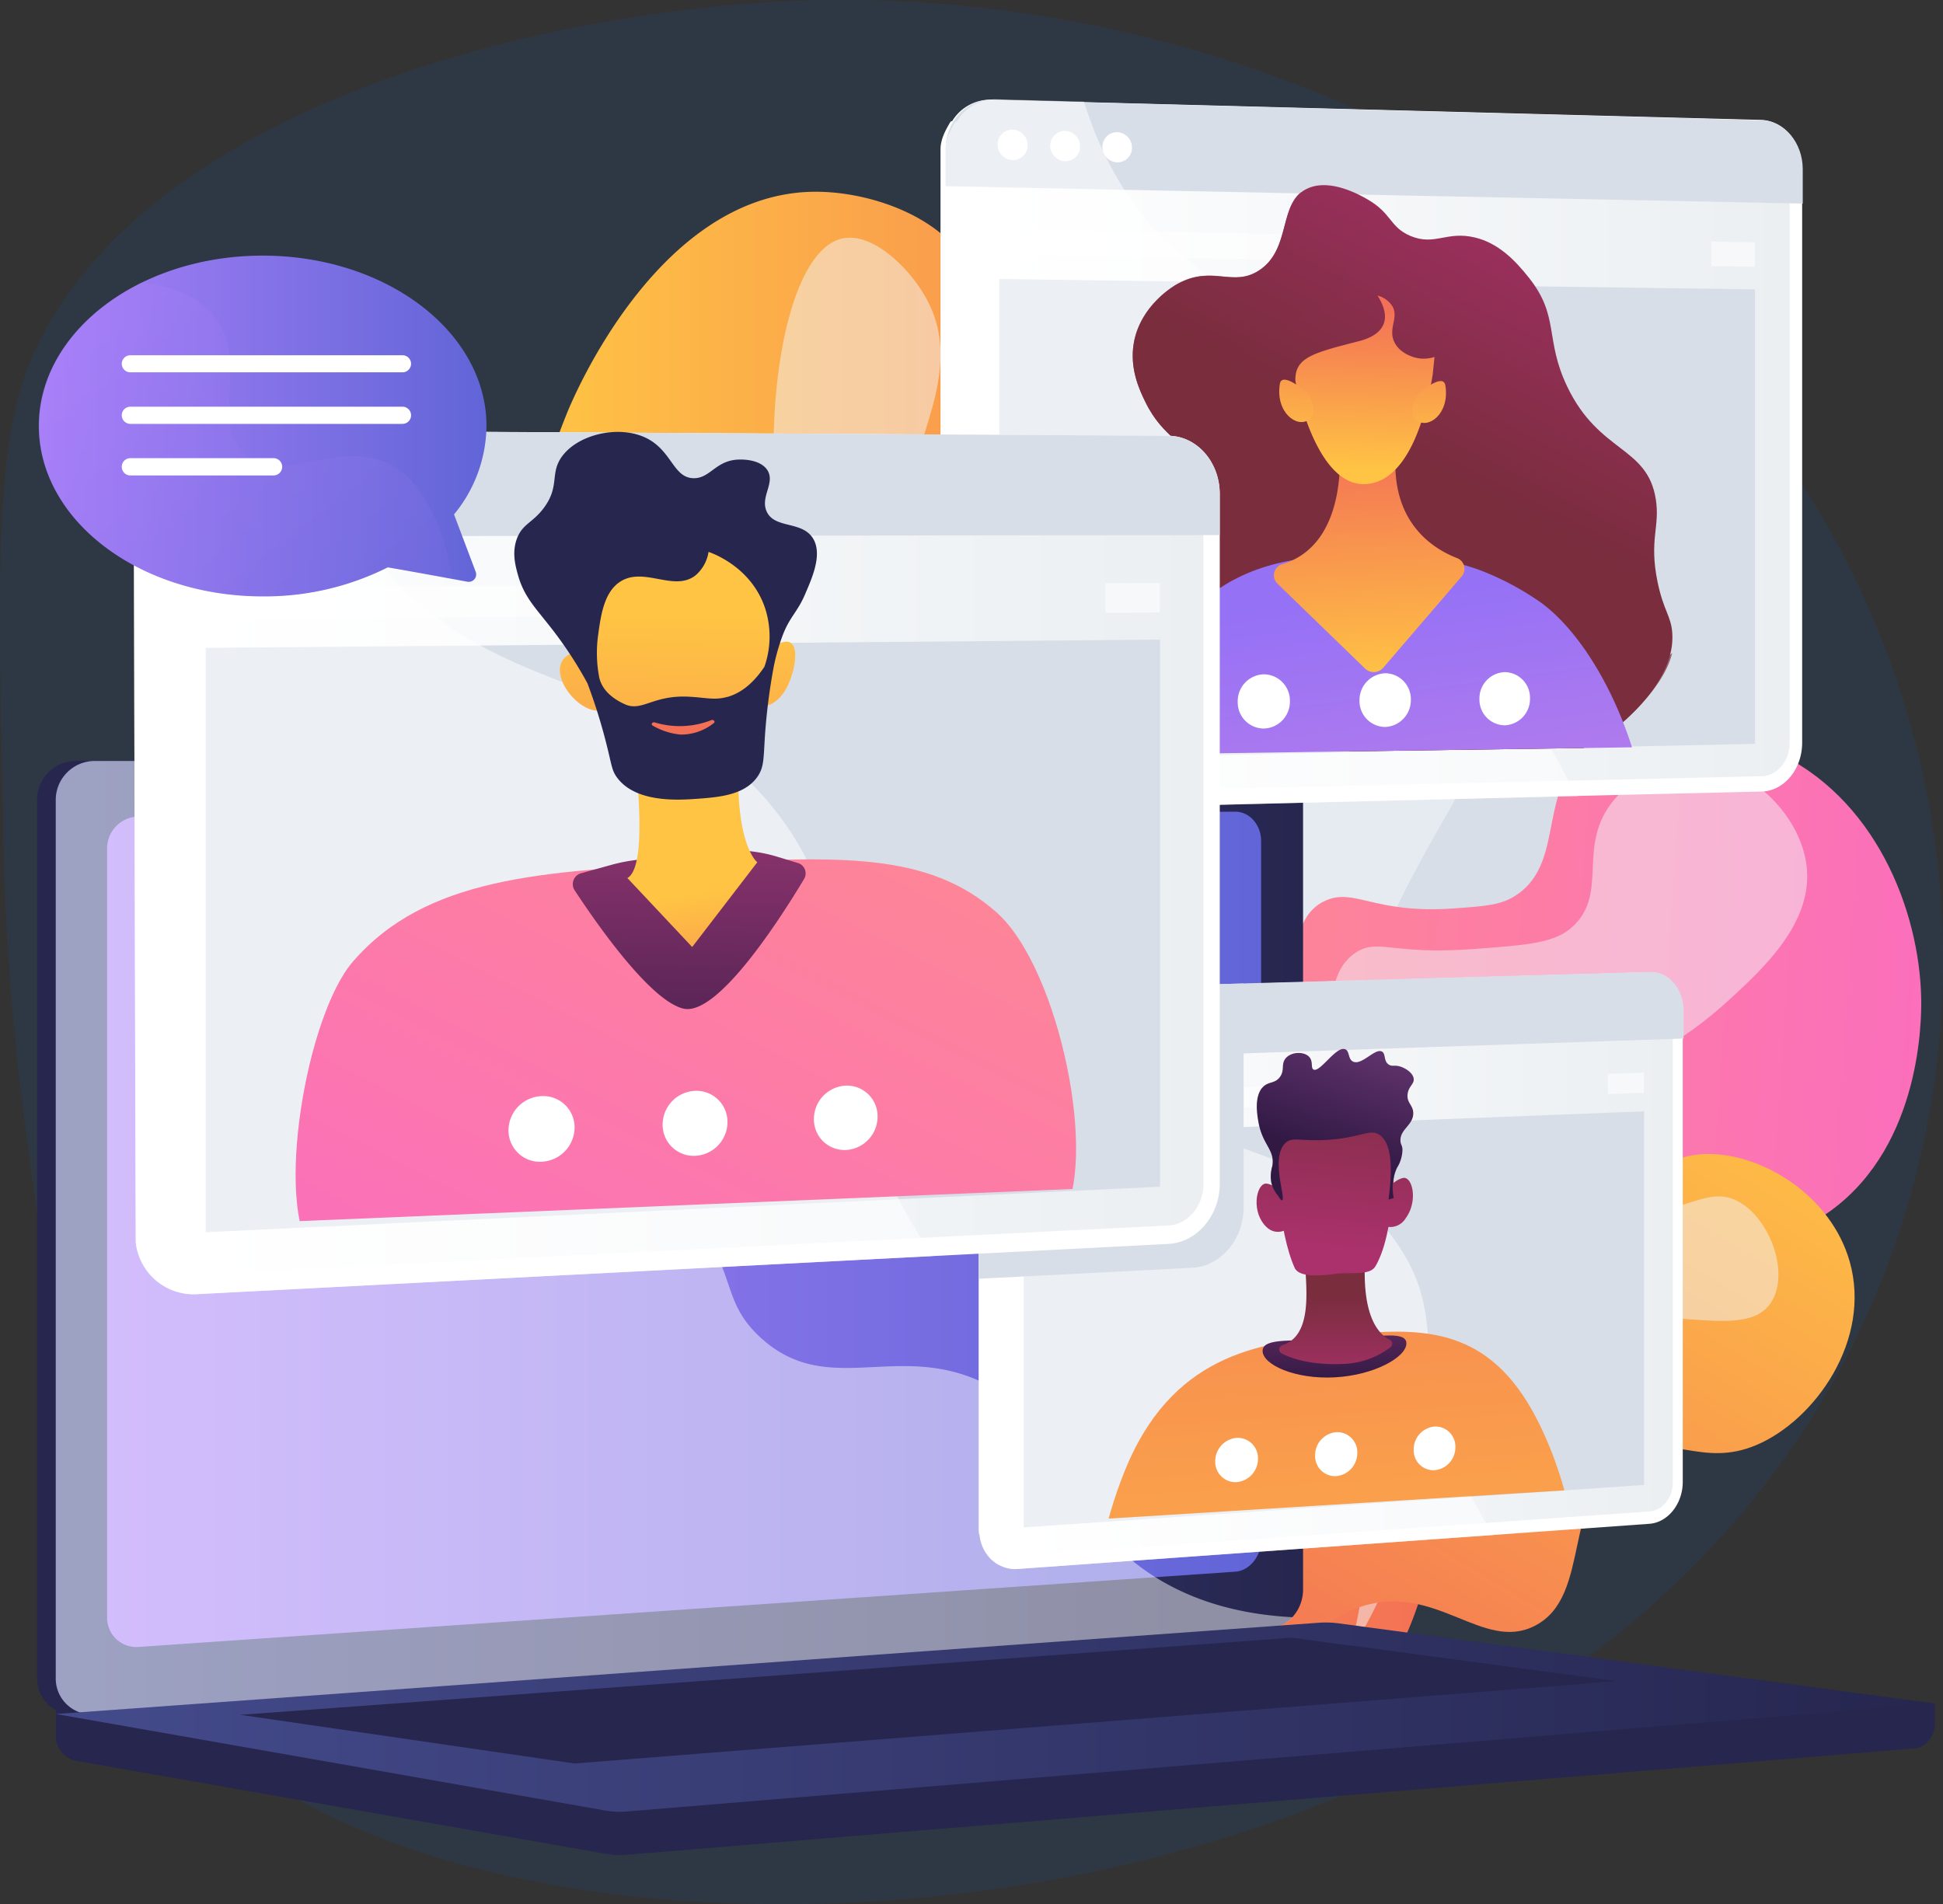
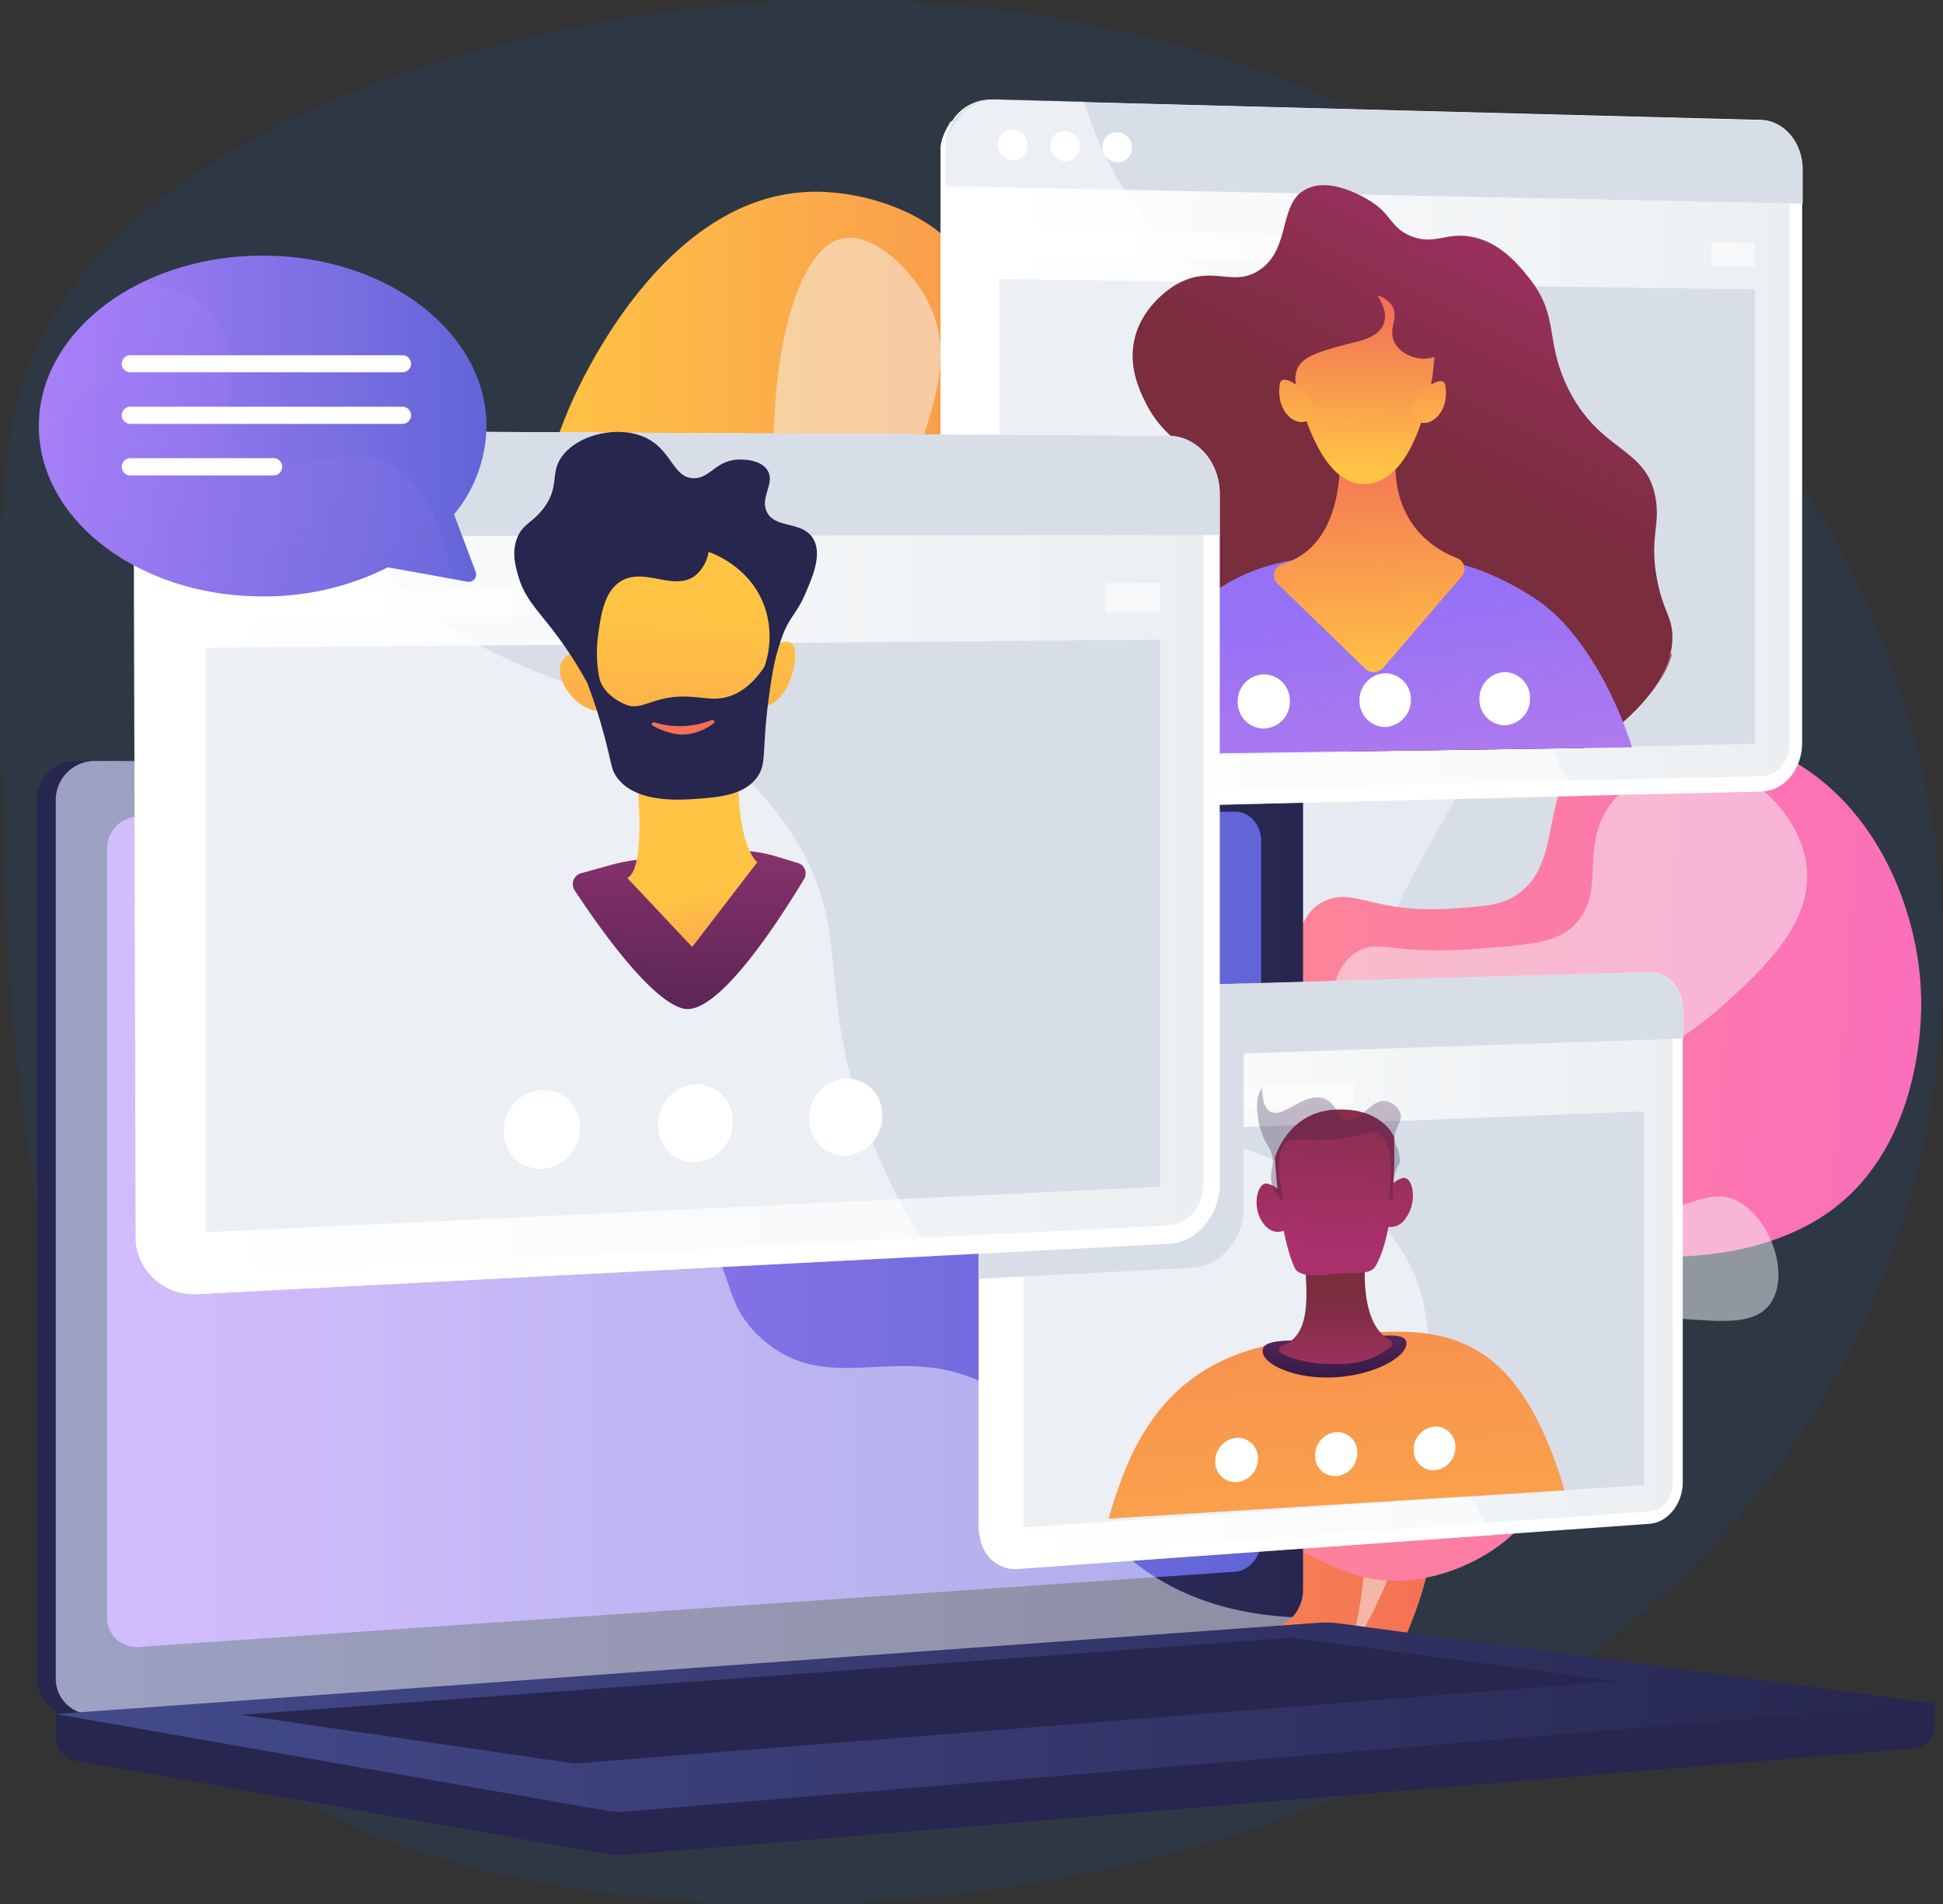
<svg xmlns="http://www.w3.org/2000/svg" xmlns:xlink="http://www.w3.org/1999/xlink" viewBox="0 0 434.15 425.5">
  <rect x="0" y="0" width="434.15" height="425.5" fill="#333333" stroke="none" />
  <defs>
    <style>.cls-1{fill:none;}.cls-2{isolation:isolate;}.cls-3{fill:#1c539b;opacity:0.17;}.cls-37,.cls-4{fill:#d8dee8;}.cls-5{fill:#f4f7fa;}.cls-16,.cls-17,.cls-5{opacity:0.5;}.cls-13,.cls-17,.cls-5{mix-blend-mode:soft-light;}.cls-6{fill:url(#linear-gradient);}.cls-7{fill:url(#linear-gradient-2);}.cls-8{fill:url(#linear-gradient-3);}.cls-9{fill:#26264f;}.cls-10{fill:url(#linear-gradient-4);}.cls-11{fill:url(#linear-gradient-5);}.cls-12,.cls-13{fill:#fff;}.cls-13{opacity:0.48;}.cls-14{fill:url(#linear-gradient-6);}.cls-15{fill:url(#linear-gradient-7);}.cls-18{clip-path:url(#clip-path);}.cls-19{fill:url(#linear-gradient-8);}.cls-20{opacity:0.7;fill:url(#linear-gradient-9);}.cls-20,.cls-35,.cls-37{mix-blend-mode:multiply;}.cls-21{fill:url(#linear-gradient-10);}.cls-22{fill:url(#linear-gradient-11);}.cls-23{fill:url(#linear-gradient-12);}.cls-24{fill:url(#linear-gradient-13);}.cls-25{fill:url(#linear-gradient-14);}.cls-26{fill:url(#linear-gradient-15);}.cls-27{clip-path:url(#clip-path-2);}.cls-28{fill:url(#linear-gradient-16);}.cls-29{fill:url(#linear-gradient-17);}.cls-30{fill:url(#linear-gradient-18);}.cls-31{fill:url(#linear-gradient-19);}.cls-32{fill:url(#linear-gradient-20);}.cls-33{fill:url(#linear-gradient-21);}.cls-34{fill:url(#linear-gradient-22);}.cls-35{opacity:0.3;}.cls-36{fill:url(#linear-gradient-23);}.cls-38{fill:url(#linear-gradient-24);}.cls-39{clip-path:url(#clip-path-3);}.cls-40{fill:url(#linear-gradient-25);}.cls-41{fill:url(#linear-gradient-26);}.cls-42{fill:url(#linear-gradient-27);}.cls-43{fill:url(#linear-gradient-28);}.cls-44{fill:url(#linear-gradient-29);}.cls-45{fill:url(#linear-gradient-30);}.cls-46{fill:url(#linear-gradient-31);}.cls-47{fill:url(#linear-gradient-32);}.cls-48{fill:url(#linear-gradient-33);}</style>
    <linearGradient id="linear-gradient" x1="153.11" y1="235.74" x2="358.36" y2="235.74" gradientUnits="userSpaceOnUse">
      <stop offset="0" stop-color="#ffc444" />
      <stop offset="1" stop-color="#f36f56" />
    </linearGradient>
    <linearGradient id="linear-gradient-2" x1="651.71" y1="201.64" x2="874.16" y2="201.64" gradientTransform="translate(-398.98 46.89) rotate(3.95)" gradientUnits="userSpaceOnUse">
      <stop offset="0" stop-color="#ff9085" />
      <stop offset="1" stop-color="#fb6fbb" />
    </linearGradient>
    <linearGradient id="linear-gradient-3" x1="-221.98" y1="175.5" x2="-351.89" y2="319.52" gradientTransform="matrix(0.98, -0.19, 0.19, 0.98, 605.39, 37.09)" xlink:href="#linear-gradient" />
    <linearGradient id="linear-gradient-4" x1="46.48" y1="299.18" x2="325.18" y2="299.18" gradientUnits="userSpaceOnUse">
      <stop offset="0" stop-color="#444b8c" />
      <stop offset="1" stop-color="#26264f" />
    </linearGradient>
    <linearGradient id="linear-gradient-5" x1="57.93" y1="297.35" x2="315.75" y2="297.35" gradientUnits="userSpaceOnUse">
      <stop offset="0" stop-color="#aa80f9" />
      <stop offset="1" stop-color="#6165d7" />
    </linearGradient>
    <linearGradient id="linear-gradient-6" x1="46.48" y1="406.34" x2="466.32" y2="406.34" xlink:href="#linear-gradient-4" />
    <linearGradient id="linear-gradient-7" x1="248.58" y1="124.32" x2="433.89" y2="124.32" gradientUnits="userSpaceOnUse">
      <stop offset="0" stop-color="#fff" />
      <stop offset="1" stop-color="#ebeff2" />
    </linearGradient>
    <clipPath id="clip-path" transform="translate(-34 -22.62)">
      <polygon class="cls-1" points="416.95 189.35 267.08 191.51 267.08 36.43 416.95 40.69 416.95 189.35" />
    </clipPath>
    <linearGradient id="linear-gradient-8" x1="386.85" y1="56.2" x2="351.26" y2="125.89" gradientUnits="userSpaceOnUse">
      <stop offset="0" stop-color="#ab316d" />
      <stop offset="1" stop-color="#792d3d" />
    </linearGradient>
    <linearGradient id="linear-gradient-9" x1="387.7" y1="54.86" x2="351.75" y2="125.25" xlink:href="#linear-gradient-8" />
    <linearGradient id="linear-gradient-10" x1="351.94" y1="280.01" x2="334.87" y2="156.32" gradientUnits="userSpaceOnUse">
      <stop offset="0" stop-color="#e38ddd" />
      <stop offset="1" stop-color="#9571f6" />
    </linearGradient>
    <linearGradient id="linear-gradient-11" x1="341.06" y1="175.23" x2="338.56" y2="121.04" xlink:href="#linear-gradient" />
    <linearGradient id="linear-gradient-12" x1="338.39" y1="127.59" x2="339.35" y2="90.96" xlink:href="#linear-gradient" />
    <linearGradient id="linear-gradient-13" x1="323.36" y1="123.74" x2="324.25" y2="90" xlink:href="#linear-gradient" />
    <linearGradient id="linear-gradient-14" x1="353" y1="124.6" x2="353.87" y2="91.4" xlink:href="#linear-gradient" />
    <linearGradient id="linear-gradient-15" x1="255.64" y1="306.46" x2="407.77" y2="306.46" xlink:href="#linear-gradient-7" />
    <clipPath id="clip-path-2" transform="translate(-34 -22.62)">
      <polygon class="cls-1" points="393.48 355.04 270.81 362.64 270.81 233.17 393.48 229.97 393.48 355.04" />
    </clipPath>
    <linearGradient id="linear-gradient-16" x1="323.61" y1="233.82" x2="337.09" y2="448.76" gradientUnits="userSpaceOnUse">
      <stop offset="0" stop-color="#f36f56" />
      <stop offset="1" stop-color="#ffc444" />
    </linearGradient>
    <linearGradient id="linear-gradient-17" x1="332.32" y1="331.78" x2="331.88" y2="305.14" gradientUnits="userSpaceOnUse">
      <stop offset="0" stop-color="#311944" />
      <stop offset="1" stop-color="#893976" />
    </linearGradient>
    <linearGradient id="linear-gradient-18" x1="332.54" y1="334.25" x2="332.4" y2="311.8" xlink:href="#linear-gradient-8" />
    <linearGradient id="linear-gradient-19" x1="330.65" y1="302.07" x2="334.37" y2="257.26" xlink:href="#linear-gradient-8" />
    <linearGradient id="linear-gradient-20" x1="318.08" y1="301.37" x2="321.75" y2="257.15" xlink:href="#linear-gradient-8" />
    <linearGradient id="linear-gradient-21" x1="345.02" y1="302.63" x2="348.74" y2="257.86" xlink:href="#linear-gradient-8" />
    <linearGradient id="linear-gradient-22" x1="329.7" y1="280.64" x2="339.63" y2="249.84" gradientUnits="userSpaceOnUse">
      <stop offset="0" stop-color="#311944" />
      <stop offset="1" stop-color="#6b3976" />
    </linearGradient>
    <linearGradient id="linear-gradient-23" x1="329.73" y1="280.55" x2="339.74" y2="249.53" xlink:href="#linear-gradient-22" />
    <linearGradient id="linear-gradient-24" x1="68.85" y1="215.29" x2="302.89" y2="215.29" xlink:href="#linear-gradient-7" />
    <clipPath id="clip-path-3" transform="translate(-34 -22.62)">
      <polygon class="cls-1" points="280.95 288.01 92.69 295.83 92.69 118.44 280.95 119.47 280.95 288.01" />
    </clipPath>
    <linearGradient id="linear-gradient-25" x1="256.99" y1="137.68" x2="157.56" y2="333.4" gradientTransform="matrix(1, 0, 0, 1, 0, 0)" xlink:href="#linear-gradient-2" />
    <linearGradient id="linear-gradient-26" x1="186.82" y1="282.36" x2="188.47" y2="192.31" gradientUnits="userSpaceOnUse">
      <stop offset="0" stop-color="#311944" />
      <stop offset="0.56" stop-color="#6f2b60" />
      <stop offset="1" stop-color="#a03976" />
    </linearGradient>
    <linearGradient id="linear-gradient-27" x1="189.51" y1="222.32" x2="195.74" y2="262.86" xlink:href="#linear-gradient" />
    <linearGradient id="linear-gradient-28" x1="186.55" y1="160.08" x2="184.98" y2="263.42" xlink:href="#linear-gradient" />
    <linearGradient id="linear-gradient-29" x1="268.35" y1="288.92" x2="266.78" y2="392.48" gradientTransform="translate(-137.98 -102.15) rotate(-6.51)" xlink:href="#linear-gradient" />
    <linearGradient id="linear-gradient-30" x1="208.08" y1="160.26" x2="206.52" y2="263.39" xlink:href="#linear-gradient" />
    <linearGradient id="linear-gradient-31" x1="191.73" y1="140.22" x2="187.26" y2="178.81" xlink:href="#linear-gradient" />
    <linearGradient id="linear-gradient-32" x1="-4385.45" y1="117.82" x2="-4285.43" y2="117.82" gradientTransform="translate(4428.12)" xlink:href="#linear-gradient-5" />
    <linearGradient id="linear-gradient-33" x1="-4372.25" y1="91.51" x2="-4285.45" y2="205.82" gradientTransform="translate(4428.12)" xlink:href="#linear-gradient-5" />
  </defs>
  <title>Illustration webinaire</title>
  <g class="cls-2">
    <g id="Calque_1" data-name="Calque 1">
      <path class="cls-3" d="M427.68,355.21C339.9,467.48,134.34,469.29,77.44,406.92,54.73,382,48.73,339.29,39.91,276.5a578.62,578.62,0,0,1-5.21-71.3c-1.24-56.86-1.86-85.29,7.3-104.63C68.21,45.2,159.29,23.65,218.16,22.65q6.17-.11,12.43.09c68.94,2.05,146.72,30.74,194.69,92.06a206.8,206.8,0,0,1,13.87,20C482.93,206.84,475.57,294,427.68,355.21Z" transform="translate(-34 -22.62)" />
      <path class="cls-4" d="M256.56,410.65c-18.86-3.44-23.53-43.95-24.12-49.71-1.48-14.42-3.32-32.29,7.11-47.42,15.07-21.86,40.74-16.16,46.86-34.31,3.77-11.16-5.5-14.58-5.93-35.91-.13-6.12-.58-28.22,14.87-46.08,11-12.73,25-17.42,32.43-19.24a71.22,71.22,0,0,0,5.16-26.64c-.11-18.11-7.51-25.1-3.67-34.7,4.4-11,20.1-16.75,32-16.64,31.81.29,49.25,42.27,50.44,45.25,3.09,7.72,12.86,32.16,1.67,49.95-8.83,14.05-23.85,13-26.14,24.52s12,16,15.36,33.62c2.89,15-3.46,32.94-14.68,43-18.74,16.85-41.69,3.39-51.72,17.35-11.69,16.26,11.88,45,1.46,54.66-9.9,9.19-35.77-12.37-48.38-1.63-9.11,7.76-.66,23.35-12.95,35.82C275.63,403.32,266.41,412.44,256.56,410.65Z" transform="translate(-34 -22.62)" />
      <path class="cls-5" d="M355.64,109.55c12.09,2.79,17.68,39.2,11.3,70.36-4.4,21.47-10.67,21.87-26.78,58.2-21.83,49.24-13.72,56.19-29.59,73.39-21.78,23.61-44.12,18.19-56.11,40.9-8.11,15.37-5.76,32.8-2.24,45.6a85.43,85.43,0,0,1-13.44-37c-1.27-11.27-3.57-31.65,8.16-44,14.07-14.89,34.79-4,44.45-17.81,5.47-7.84.55-13.85-.71-40.64-1.28-27-1.92-40.54,5.4-52.08,13.05-20.57,36.51-12.18,44.54-30,8.33-18.5-12.81-36.58-1.81-55.33C342.35,115,349.68,108.18,355.64,109.55Z" transform="translate(-34 -22.62)" />
      <path class="cls-6" d="M330.67,405.76c20.67-3.77,25.78-48.14,26.43-54.45,1.62-15.8,3.63-35.38-7.79-51.94-16.51-23.95-44.63-17.71-51.34-37.59-4.12-12.22,6-16,6.5-39.34.14-6.7.64-30.91-16.29-50.47-12.07-14-27.41-19.09-35.53-21.08A78,78,0,0,1,247,121.7c.11-19.84,8.22-27.49,4-38-4.82-12.06-22-18.35-35.1-18.23-34.85.33-53.94,46.3-55.25,49.57-3.38,8.46-14.09,35.23-1.83,54.72,9.68,15.39,26.13,14.21,28.64,26.87s-13.14,17.54-16.83,36.82c-3.16,16.46,3.79,36.08,16.08,47.13,20.53,18.46,45.67,3.72,56.66,19,12.8,17.8-13,49.26-1.6,59.87,10.84,10.07,39.19-13.55,53-1.78,10,8.5.72,25.57,14.19,39.24C309.78,397.74,319.89,407.73,330.67,405.76Z" transform="translate(-34 -22.62)" />
      <path class="cls-5" d="M222.13,75.93c-13.24,3-19.36,42.93-12.37,77.08,4.82,23.51,11.69,24,29.33,63.75,23.92,53.93,15,61.55,32.42,80.39C295.37,323,319.84,317.07,333,342c8.89,16.84,6.32,35.93,2.46,50a93.52,93.52,0,0,0,14.72-40.51c1.39-12.35,3.91-34.67-8.94-48.26-15.41-16.31-38.11-4.34-48.69-19.5-6-8.6-.61-15.18.78-44.53,1.4-29.61,2.1-44.41-5.91-57-14.3-22.54-40-13.35-48.8-32.9-9.12-20.27,14-40.07,2-60.61C236.69,81.94,228.67,74.42,222.13,75.93Z" transform="translate(-34 -22.62)" />
      <path class="cls-7" d="M247.72,413c-11.28-1.94-17.52-29.74-15.1-51.32.93-8.34,1.86-16.64,7.94-24.2,10.24-12.77,22.09-7.17,31.1-17.47,13.31-15.2-3.25-38,9.56-50.33,9.42-9.09,21.37.35,32.61-9.5,13.05-11.42,5.1-31.26,16.33-36.3,6.51-2.93,10.91,3,28.57,1.74,6.9-.49,10.36-.73,13.52-2.63,11.07-6.68,5.72-21.78,14.58-31,9.76-10.19,30.88-7.18,43.45-1.55,22.52,10.08,32.65,35.33,33,55.41.07,4.31.1,32.32-20,47.16-14.61,10.79-34.25,10.46-37.43,10.41-12.41-.2-14.9-3.81-19.3-1.2-12.73,7.53,5,39.4-11.24,59.73-6.64,8.3-18,13.43-28,13.89-16.23.74-23.22-11-31.84-7-11.16,5.2-4.41,27.14-16.64,33.61-8.65,4.57-15.3-4.68-29.89-.82C256,405.05,254.41,414.15,247.72,413Z" transform="translate(-34 -22.62)" />
      <path class="cls-5" d="M248.36,392.65c5.15,1.28,7.89-12.7,25.46-31.06,19.19-20,29.5-17.57,47.37-35.61,20.39-20.59,11-27.89,28.07-43.84,23.16-21.61,42.84-10.42,70.69-35.72,8.36-7.59,19.48-18,17.67-30.74-1.57-11.06-12.66-22.44-25.23-22.47-.52,0-11.09.15-17.84,8.27-8.28,10-1.16,20.34-8.83,27.9-4,4-10.29,4.42-22.83,5.33-18,1.32-21-2.49-26,.8-11.14,7.45,0,29.72-11.32,39-9.72,7.92-23.71-3.78-32.22,3.82-10.27,9.17,5.73,30.12-4.86,45.44-9.12,13.19-26.16,5.16-38.44,18.95C235.57,359,240.93,390.81,248.36,392.65Z" transform="translate(-34 -22.62)" />
-       <path class="cls-8" d="M313.65,401.42c8.57.6,9.73-15.15,24.7-19.86,16.55-5.22,27.06,10.29,38.6,4.36,13-6.65,5.66-29.3,20.21-37.81,9.95-5.81,16.87,2.71,29.38-2.62,13-5.55,25.75-23.44,20.75-41-4.18-14.64-19.23-23.91-31.35-24-9.91-.07-12.73,6-21.39,4.24-10.8-2.24-10.55-12.59-21.87-17.25s-26.65-.62-35.12,8.57c-7,7.65-7.76,17.21-8.39,25.56-1.68,22.39,8.54,31,3.08,39.62-6.81,10.73-25.47,1.63-34,12.28C287.63,366.86,301.32,400.56,313.65,401.42Z" transform="translate(-34 -22.62)" />
      <path class="cls-5" d="M309.49,385c3.13.63,4.06-9.58,13.92-18.1,11.3-9.77,19.81-4.76,32.45-12.47,15.67-9.56,9.72-21.58,23.67-31.28,19.55-13.6,43.85,1.28,50.41-9.81,3.84-6.49-.47-18.31-7.39-22.16-7.38-4.12-12.61,3.69-25.29,1.84-11.87-1.73-12.54-9.35-27.19-13.18-7.14-1.86-16.52-4.31-22.51.28-11.75,9-5.37,41.14-3.43,50.94,1.79,9,3.45,12.53,1.1,16.2-6.15,9.63-26.55-.3-36,10.09C301.34,366,305.44,384.14,309.49,385Z" transform="translate(-34 -22.62)" />
      <path class="cls-9" d="M466.32,403.29,46.48,399.71V410.3a5.65,5.65,0,0,0,4.32,5.75L169.51,436.9a16.9,16.9,0,0,0,4.26.2l288-23.78c2.57-.21,4.56-2.66,4.56-5.61Z" transform="translate(-34 -22.62)" />
      <path class="cls-9" d="M314,386.32,50.83,405.69a8,8,0,0,1-8.54-8.23V201.51a8.71,8.71,0,0,1,8.54-8.86H314c3.87,0,7,3.58,7,8V377.79C321,382.22,317.84,386,314,386.32Z" transform="translate(-34 -22.62)" />
      <path class="cls-10" d="M318.16,386.32,55,405.69a8,8,0,0,1-8.54-8.23V201.51A8.71,8.71,0,0,1,55,192.65H318.16c3.88,0,7,3.58,7,8V377.79C325.18,382.22,322,386,318.16,386.32Z" transform="translate(-34 -22.62)" />
      <path class="cls-11" d="M310,373.83,64.88,390.65a6.53,6.53,0,0,1-6.95-6.75V212.34a7.13,7.13,0,0,1,6.95-7.26L310,204c3.2,0,5.79,2.92,5.79,6.56V366.85C315.75,370.48,313.16,373.61,310,373.83Z" transform="translate(-34 -22.62)" />
      <path class="cls-12" d="M195.88,198a3,3,0,1,1-3-3.29A3.19,3.19,0,0,1,195.88,198Z" transform="translate(-34 -22.62)" />
      <path class="cls-13" d="M55,405.69l261.81-19.28,1.33-.09A7.06,7.06,0,0,0,322.8,384c-18.84-1-30.55-7.72-38.09-14.62-15.16-13.88-12.53-27.56-28.88-36.68-20.39-11.38-36.42,3-51.9-11.19-9.38-8.62-4.77-15.05-16.31-27.94-12.79-14.27-21.11-9.47-34-22.32-16.24-16.24-8.12-28.88-22.11-40.54-17-14.15-35.28-1.05-51.44-14.62-7-5.85-10.8-14.36-12.79-23.41H55a8.71,8.71,0,0,0-8.54,8.86v196A8,8,0,0,0,55,405.69Z" transform="translate(-34 -22.62)" />
      <path class="cls-14" d="M328.65,385.24,46.48,405.63l123,21.61a16.9,16.9,0,0,0,4.26.2l292.55-24.15L333.14,385.38A21.75,21.75,0,0,0,328.65,385.24Z" transform="translate(-34 -22.62)" />
      <polygon class="cls-9" points="53.66 383.19 288.57 365.96 361.27 375.66 128.38 394.07 53.66 383.19" />
      <path class="cls-12" d="M436.68,60.44V188.58c0,5.9-4,10.79-9.08,10.92l-42.12,1L255.57,203.7a10.94,10.94,0,0,1-10.79-9.83c-.05-.43-.63-.87-.63-1.31V56c0-2.31,1.19-4.43,2.25-6.2,0-.05.34-.09.37-.14a10,10,0,0,1,8.67-4.77l19.71.52,152.42,4C432.63,49.63,436.68,54.52,436.68,60.44Z" transform="translate(-34 -22.62)" />
      <path class="cls-15" d="M255.59,200.07c-3.86.09-7-3.31-7-7.58V56.13c0-4.27,3.15-7.67,7-7.57l172.08,4.36c3.43.09,6.22,3.43,6.22,7.45V188.63c0,4-2.79,7.36-6.22,7.44Z" transform="translate(-34 -22.62)" />
      <path class="cls-4" d="M427.67,49.5,255.59,44.93c-5.69-.15-10.31,4.83-10.31,11.13v8.17l191.53,3.88V60.44C436.81,54.53,432.72,49.63,427.67,49.5Z" transform="translate(-34 -22.62)" />
      <path class="cls-12" d="M263.62,55.06a3.28,3.28,0,0,1-3.35,3.32,3.47,3.47,0,0,1-3.36-3.47,3.28,3.28,0,0,1,3.36-3.32A3.47,3.47,0,0,1,263.62,55.06Z" transform="translate(-34 -22.62)" />
      <path class="cls-12" d="M275.32,55.34A3.27,3.27,0,0,1,272,58.65a3.47,3.47,0,0,1-3.33-3.47A3.27,3.27,0,0,1,272,51.87,3.46,3.46,0,0,1,275.32,55.34Z" transform="translate(-34 -22.62)" />
      <path class="cls-12" d="M286.93,55.61a3.24,3.24,0,0,1-3.3,3.29,3.43,3.43,0,0,1-3.3-3.45,3.24,3.24,0,0,1,3.3-3.29A3.43,3.43,0,0,1,286.93,55.61Z" transform="translate(-34 -22.62)" />
      <polygon class="cls-4" points="392.14 166.23 223.29 169.74 223.29 62.35 392.14 64.66 392.14 166.23" />
      <g class="cls-16">
        <polygon class="cls-12" points="313.58 52.79 223.29 51.23 223.29 57.03 313.58 58.42 313.58 52.79" />
        <polygon class="cls-12" points="382.39 53.98 382.39 59.48 392.14 59.63 392.14 54.15 382.39 53.98" />
      </g>
      <g class="cls-17">
        <path class="cls-12" d="M386.58,200.52,256.65,203.7a11,11,0,0,1-10.83-9.83c0-.13-.6-.25-.6-.37V56c0-2.28,1.19-4.38,2.22-6.14,0-.05.36-.09.39-.14a10,10,0,0,1,8.74-4.91l19.6.52s.06.09.08.14c.37,1.2.79,2.41,1.23,3.64a78.55,78.55,0,0,0,7.17,15c.19.31.39.62.59.92a64.23,64.23,0,0,0,7.27,9.42,61.74,61.74,0,0,0,6.29,5.83,66.65,66.65,0,0,0,7.78,5.36c19.08,11.32,40.5,12.8,54.71,35.49,12.18,19.45,3.46,29.66,15.24,59.41q1.92,4.86,4.12,9.28c1.24,2.53,2.53,4.95,3.88,7.29C385.2,198.26,385.89,199.41,386.58,200.52Z" transform="translate(-34 -22.62)" />
      </g>
      <g class="cls-18">
        <path class="cls-19" d="M317.83,187.81C288.52,183.3,282,180,279,173.74c-4.4-9.05-1.2-23.78,6.32-32.84C291.86,133,300,131.44,299.8,126c-.2-4.51-5.8-5.12-9.92-13.63-1.21-2.49-3.55-7.32-2.53-13.11,1.49-8.47,9.08-12.82,9.7-13.15,7.9-4.37,12.4.85,18.33-3.08,7.39-4.89,4-15.48,11-18.39,5-2.11,11.43,1.53,13.09,2.48,5.56,3.15,5,6.23,9.65,8.21,5.48,2.31,8.1-1.16,14.44.36,5.22,1.24,9,5.1,12.07,9,6.9,8.66,3.47,13.71,8.56,24.33,7.14,14.9,17.88,13.24,19.78,25.12,1,6.2-1.55,9,.4,18.53,1.33,6.41,3,7.55,3.28,11.32.85,10.85-11.41,20.5-13.7,22.21C379.25,197,358.81,194.12,317.83,187.81Z" transform="translate(-34 -22.62)" />
        <path class="cls-20" d="M364.45,158.45c-19.19-1.34-32.26,17-37.46,12.48-4.94-4.26,9-18.86,4.24-35.82-4.67-16.68-23.08-20.27-21.62-29.69,1.65-10.66,26.26-13.11,25.68-20.94-.34-4.62-9-5.74-10.75-13.11a11.9,11.9,0,0,1,.18-5.82c-4.79,3.81-2.61,13-9.34,17.44-5.93,3.93-10.43-1.29-18.33,3.08-.62.33-8.21,4.68-9.7,13.15-1,5.79,1.32,10.62,2.53,13.11,4.12,8.51,9.72,9.12,9.92,13.63.23,5.48-7.94,7-14.52,14.94-7.52,9.06-10.72,23.79-6.32,32.84,3,6.22,9.56,9.56,38.87,14.07,41,6.31,61.42,9.19,76.08-1.69,5.66-4.2,12.31-11.32,13.73-17.61a16.63,16.63,0,0,1-8.24,4.54C387.22,175.44,381.57,159.65,364.45,158.45Z" transform="translate(-34 -22.62)" />
        <path class="cls-21" d="M285.14,227.36c-4.45-11.14-1.74-28.74-1.17-32.45a71.44,71.44,0,0,1,9.38-26.6c13-21.78,32.77-21.62,47.56-21.5,7.3.06,14.84-.1,24,3.3a62.79,62.79,0,0,1,13.38,7.15c18.24,13.3,32.59,56.88,17.93,73.61-9.37,10.69-19-2.61-61.08,4.51-17,2.89-35,7.6-45.78-1.71A15.92,15.92,0,0,1,285.14,227.36Z" transform="translate(-34 -22.62)" />
        <path class="cls-22" d="M333.16,120.71s3.12,23.34-12.73,28a2.59,2.59,0,0,0-1,4.32L339,172a2.79,2.79,0,0,0,4.11-.21l17.51-20.38a2.58,2.58,0,0,0-1-4.06c-5.6-2.15-15.67-8.45-13.55-25.47Z" transform="translate(-34 -22.62)" />
        <path class="cls-23" d="M323.44,107.67c0,.26,4.28,23.1,15.22,23.13,10.3,0,14.2-16.65,15.46-24.42.14-1.32.27-2.65.41-4a7.57,7.57,0,0,1-4.5.09c-.47-.14-3.45-1-4.56-3.6-1.24-2.89,1-5.14-.26-7.67a5.54,5.54,0,0,0-3.42-2.53c.77,1.19,2.26,3.84,1.42,6.22-.57,1.6-2.16,3.12-5.7,4C327.33,101.51,323.34,102.5,323.44,107.67Z" transform="translate(-34 -22.62)" />
        <path class="cls-24" d="M326.13,110.42s-5.67-5-6.16-2c-1,6.36,3.82,9.9,6.44,8S326.13,110.42,326.13,110.42Z" transform="translate(-34 -22.62)" />
        <path class="cls-25" d="M350.9,110.62s5.57-4.89,6.06-1.86c1,6.3-3.75,9.75-6.34,7.85S350.9,110.62,350.9,110.62Z" transform="translate(-34 -22.62)" />
      </g>
      <path class="cls-12" d="M322.22,179.31a6,6,0,0,1-5.82,6.11,5.85,5.85,0,0,1-5.84-6,6,6,0,0,1,5.84-6.12A5.87,5.87,0,0,1,322.22,179.31Z" transform="translate(-34 -22.62)" />
      <path class="cls-12" d="M349.25,179a6,6,0,0,1-5.73,6.07,5.79,5.79,0,0,1-5.75-5.94,6,6,0,0,1,5.75-6.07A5.8,5.8,0,0,1,349.25,179Z" transform="translate(-34 -22.62)" />
      <path class="cls-12" d="M375.87,178.7a5.89,5.89,0,0,1-5.64,6,5.73,5.73,0,0,1-5.66-5.89,5.88,5.88,0,0,1,5.66-6A5.73,5.73,0,0,1,375.87,178.7Z" transform="translate(-34 -22.62)" />
      <path class="cls-12" d="M410,248.38v105.4c0,4.86-3.3,9.06-7.48,9.35l-34.76,2.49h0l-106.39,7.6a7.19,7.19,0,0,1-2-.13l-.37-.08c-.23-.06-.47-.13-.7-.21l-.67-.28a9.06,9.06,0,0,1-1-.54c-.2-.14-.4-.28-.58-.43a6.44,6.44,0,0,1-.56-.48,8.88,8.88,0,0,1-2.6-5.48,9.58,9.58,0,0,1-.19-1.07V253.3c0-.1,0-.2,0-.3s0-.23,0-.35a10.64,10.64,0,0,1,1.49-4.43s.11-.08.14-.11a8.7,8.7,0,0,1,5.35-4.05c.26-.06.53-.12.79-.16a7.69,7.69,0,0,1,.83,0l16-.42h0l34.55-1,90.63-2.6h.62l.33,0C407.19,240.29,410,243.89,410,248.38Z" transform="translate(-34 -22.62)" />
      <path class="cls-26" d="M261.34,370.28c-3.14.22-5.7-2.44-5.7-5.92V253.27c0-3.48,2.56-6.39,5.7-6.48l141.27-4.16c2.85-.09,5.16,2.54,5.16,5.84V354c0,3.3-2.31,6.16-5.16,6.36Z" transform="translate(-34 -22.62)" />
      <path class="cls-4" d="M402.61,239.81l-141.27,4c-4.62.13-8.38,4.4-8.38,9.53V260l157.22-5.31V248.4C410.18,243.53,406.8,239.69,402.61,239.81Z" transform="translate(-34 -22.62)" />
      <path class="cls-12" d="M267.88,251.74a2.86,2.86,0,0,1-2.73,2.85,2.64,2.64,0,0,1-2.73-2.68,2.85,2.85,0,0,1,2.73-2.86A2.65,2.65,0,0,1,267.88,251.74Z" transform="translate(-34 -22.62)" />
      <path class="cls-12" d="M277.41,251.44a2.83,2.83,0,0,1-2.71,2.84,2.63,2.63,0,0,1-2.71-2.67,2.85,2.85,0,0,1,2.71-2.85A2.64,2.64,0,0,1,277.41,251.44Z" transform="translate(-34 -22.62)" />
      <path class="cls-12" d="M286.89,251.14A2.84,2.84,0,0,1,284.2,254a2.63,2.63,0,0,1-2.7-2.67,2.84,2.84,0,0,1,2.7-2.84A2.63,2.63,0,0,1,286.89,251.14Z" transform="translate(-34 -22.62)" />
      <polygon class="cls-4" points="367.35 331.83 228.73 341.31 228.73 253.78 367.35 248.33 367.35 331.83" />
      <g class="cls-16">
        <polygon class="cls-12" points="302.55 242.03 228.73 244.71 228.73 249.44 302.55 246.65 302.55 242.03" />
-         <polygon class="cls-12" points="359.28 239.97 359.28 244.5 367.35 244.19 367.35 239.68 359.28 239.97" />
      </g>
      <g class="cls-17">
        <path class="cls-12" d="M367.77,365.63l-106.43,7.6a7.19,7.19,0,0,1-2-.13l-.37-.08c-.23-.06-.47-.13-.7-.21l-.67-.28a9.06,9.06,0,0,1-1-.54c-.2-.14-.4-.28-.58-.43a6.44,6.44,0,0,1-.56-.48,8.83,8.83,0,0,1-2.62-5.48c0-.1-.17-.2-.17-.31v-112c0-.1,0-.2,0-.3s0-.23,0-.35a10.9,10.9,0,0,1,1.46-4.43s.13-.08.15-.11a8.58,8.58,0,0,1,7-4.4l15.87-.45a.48.48,0,0,1,0,.12h0a19.11,19.11,0,0,1,1,2.91,59.33,59.33,0,0,0,5.88,11.93c.15.25.33.49.49.73a48.6,48.6,0,0,0,5.94,7.37,45.13,45.13,0,0,0,5.14,4.49,49.41,49.41,0,0,0,6.36,4h0a83.65,83.65,0,0,0,9.81,4.39c12.78,4.9,25.79,8,35.07,22.31,8.86,13.63,4.28,22,9.78,40.29.58,1.91,1.26,3.93,2.09,6.07.21.56.44,1.13.67,1.72,1.05,2.6,2.19,5.08,3.39,7.45q1.53,3,3.2,5.82c.56.93,1.12,1.83,1.69,2.72Z" transform="translate(-34 -22.62)" />
      </g>
      <g class="cls-27">
        <path class="cls-28" d="M280.46,388.65c-4.28-11.15,1.76-30.26,5.55-39,11-25.27,31-27.14,47.29-28.65,15.83-1.48,31-2.89,42,15,7.15,11.64,13.7,33.31,9.34,45.36-4.61,12.7-17.45,4-48.38,6C301.58,389.67,285.78,402.53,280.46,388.65Z" transform="translate(-34 -22.62)" />
        <path class="cls-29" d="M348.25,322.81c0,3.06-7.14,7.11-16,7.59s-16.13-2.83-16.13-5.91,7.24-2.08,16.13-2.54S348.25,319.76,348.25,322.81Z" transform="translate(-34 -22.62)" />
        <path class="cls-30" d="M326.34,302.5c-2.45.11,3.21,17.76-5.71,20.68a1,1,0,0,0-.22,1.89c2.4,1.23,6.88,2.7,14.21,2.31a18.3,18.3,0,0,0,10-3.66,1,1,0,0,0-.11-1.74c-2.72-1.32-6.5-5.8-5.37-19.61Z" transform="translate(-34 -22.62)" />
        <path class="cls-31" d="M318.88,281.32c0,.22.78,16.58,4.39,24.59,1,2.3,6.14,1.77,9.44,1.34,2.86-.38,7.34.49,8.6-1.63,5.05-8.49,4.2-28.91,4.2-28.91s-2.59-6.71-13.24-6.13S318.88,281.32,318.88,281.32Z" transform="translate(-34 -22.62)" />
        <path class="cls-32" d="M321.4,290s-2.25-2.62-4.37-2.89-3.51,5.5-.61,9.09,6.24.36,6.24.36Z" transform="translate(-34 -22.62)" />
        <path class="cls-33" d="M343.18,289.09s2.22-2.79,4.31-3.24,3.44,5.15.6,9a4,4,0,0,1-6.15.9Z" transform="translate(-34 -22.62)" />
-         <path class="cls-34" d="M319.64,289.88c.28.53.61,1,.83.95.91-.28-2.6-9.35.63-12.7,1.67-1.73,3.55-.29,10.36-.87s8.58-2.36,10.63-1.14c1.88,1.12,3.55,4.44,2.17,14.54l1.15-.33a10.91,10.91,0,0,1,.7-6.7,7.86,7.86,0,0,0,1.26-4c0-1.1-.39-1.14-.44-2-.17-2.64,2.71-3.46,2.85-6.08.1-2-1.55-2.4-1.25-4.51.26-1.8,1.55-2.18,1.34-3.46s-1.95-2.36-3.16-2.68-1.69.1-2.42-.4c-1.18-.81-.61-2.34-1.46-2.87-1.52-.94-4.54,3.14-6.49,2.22-1.18-.56-.73-2.37-1.78-2.77-2-.78-5.61,5.27-7.06,4.54-.69-.36,0-1.83-1-2.86-1.15-1.21-3.89-1.12-5.14.25s-.18,2.72-1.41,4.32c-1.11,1.45-2.4.92-3.65,2.09-2.14,2-1.39,6.3-1.13,7.84.91,5.29,3.75,6.25,3.12,9.91a8.23,8.23,0,0,0-.27,3.48A6.77,6.77,0,0,0,319.64,289.88Z" transform="translate(-34 -22.62)" />
        <g class="cls-35">
          <path class="cls-36" d="M345.64,277.37c-.25-2.58,1.67-3.86,1.35-5.7a4.18,4.18,0,0,0-3.38-3c-3.23-.49-5.32,4.56-8.54,4.14-2.5-.32-2.22-3.47-5-4.63-4.48-1.85-9.19,4.45-12.18,2.86-.9-.48-1.81-1.75-1.87-5.31-1.72,2.11-1.05,6-.8,7.48.91,5.29,3.75,6.25,3.12,9.91a8.23,8.23,0,0,0-.27,3.48,6.77,6.77,0,0,0,1.61,3.27c.28.53.61,1,.83.95.91-.28-2.6-9.35.63-12.7,1.67-1.73,3.55-.29,10.36-.87s8.58-2.36,10.63-1.14c1.88,1.12,3.55,4.44,2.17,14.54l1.15-.33a10.91,10.91,0,0,1,.7-6.7c.2-.4.46-.85.69-1.37a12.47,12.47,0,0,0-.48-2.79A10.11,10.11,0,0,1,345.64,277.37Z" transform="translate(-34 -22.62)" />
        </g>
      </g>
      <path class="cls-12" d="M315.09,348.59a5.23,5.23,0,0,1-4.77,5.23,4.53,4.53,0,0,1-4.78-4.67,5.23,5.23,0,0,1,4.78-5.23A4.54,4.54,0,0,1,315.09,348.59Z" transform="translate(-34 -22.62)" />
      <path class="cls-12" d="M337.28,347.28a5.19,5.19,0,0,1-4.71,5.2,4.49,4.49,0,0,1-4.72-4.64,5.17,5.17,0,0,1,4.72-5.19A4.49,4.49,0,0,1,337.28,347.28Z" transform="translate(-34 -22.62)" />
      <path class="cls-12" d="M359.19,346a5.12,5.12,0,0,1-4.65,5.16,4.44,4.44,0,0,1-4.66-4.61,5.13,5.13,0,0,1,4.66-5.16A4.46,4.46,0,0,1,359.19,346Z" transform="translate(-34 -22.62)" />
      <path class="cls-37" d="M311.88,242.39v50.06c0,7.11-5.11,13.13-11.43,13.46l-37.72,1.95-7.09.36-3,.16V253.3c0-.1,0-.2,0-.3s0-.23,0-.35a10.9,10.9,0,0,1,1.46-4.43s.13-.08.15-.11a8.58,8.58,0,0,1,7-4.4l15.93-.45a.61.61,0,0,0,.05.12Z" transform="translate(-34 -22.62)" />
      <path class="cls-4" d="M306.09,133c0-6.22-3.93-11.43-9.13-12.66l-.58-.11a10,10,0,0,0-1.74-.16l-109.16-.64-107.71-.63-.68,0a12.56,12.56,0,0,0-7.6,3l-.12.1a11.23,11.23,0,0,0-.86.83l0,0c-.17.17-.33.35-.48.53a14.12,14.12,0,0,0-3.37,9.24v9.94h0v156a14.28,14.28,0,0,0,.41,3.44,13.19,13.19,0,0,0,.62,1.9,12.48,12.48,0,0,0,9.42,7.69,13.13,13.13,0,0,0,2.67.15l164.83-8.54h0l52.07-2.7c6.31-.32,11.43-6.34,11.43-13.45V142.26h0Z" transform="translate(-34 -22.62)" />
      <path class="cls-12" d="M306.55,133V287.12c0,7.11-5.11,13.13-11.43,13.46l-52.83,2.73-164.5,8.52a13,13,0,0,1-13.44-11.59c-.06-.52-.46-167.7-.46-167.7a14.64,14.64,0,0,1,2.53-7.6c0-.06.26-.12.3-.17a13,13,0,0,1,11-6l25.07.15L295.1,120C301.42,120.05,306.55,125.84,306.55,133Z" transform="translate(-34 -22.62)" />
      <path class="cls-38" d="M77.79,307.41a8.67,8.67,0,0,1-8.94-9V132.54a9.16,9.16,0,0,1,8.94-9.39l217.32,1c4.29,0,7.78,4,7.78,8.8V287.28c0,4.84-3.49,9-7.78,9.17Z" transform="translate(-34 -22.62)" />
      <path class="cls-4" d="M295.11,120,77.79,118.74c-7.25,0-13.15,6.13-13.15,13.79v9.95l241.89-.29V133C306.53,125.84,301.43,120.05,295.11,120Z" transform="translate(-34 -22.62)" />
      <path class="cls-12" d="M88,130.86a4.28,4.28,0,1,1-4.27-4.14A4.19,4.19,0,0,1,88,130.86Z" transform="translate(-34 -22.62)" />
      <path class="cls-12" d="M102.93,130.89a4.24,4.24,0,1,1-4.23-4.12A4.17,4.17,0,0,1,102.93,130.89Z" transform="translate(-34 -22.62)" />
      <path class="cls-12" d="M117.71,130.93a4.2,4.2,0,1,1-4.2-4.11A4.14,4.14,0,0,1,117.71,130.93Z" transform="translate(-34 -22.62)" />
      <polygon class="cls-4" points="259.2 265.19 45.97 275.35 45.97 144.77 259.2 142.92 259.2 265.19" />
      <g class="cls-16">
        <polygon class="cls-12" points="160.52 130.72 45.97 131.25 45.97 138.3 160.52 137.53 160.52 130.72" />
        <polygon class="cls-12" points="247 130.31 247 136.94 259.2 136.86 259.2 130.26 247 130.31" />
      </g>
      <g class="cls-17">
        <path class="cls-12" d="M242.29,303.31l-164.5,8.51a13,13,0,0,1-13.48-11.58c0-.15-.42-167.78-.42-167.78a14.78,14.78,0,0,1,2.49-7.52c0-.06.28-.12.32-.17a13,13,0,0,1,11.07-6.2l24.94.15s.06.11.08.17c.46,1.44,1,2.9,1.55,4.38a91.75,91.75,0,0,0,9.12,18.06c.24.37.49.73.74,1.09a75.77,75.77,0,0,0,9.25,11.24,71.52,71.52,0,0,0,8,6.91,81.69,81.69,0,0,0,9.86,6.28c24.17,13.19,51.25,14.37,69.17,41.39,15.34,23.12,4.35,35.73,19.18,71.28q2.41,5.79,5.18,11.07,2.34,4.5,4.88,8.65C240.55,300.63,241.42,302,242.29,303.31Z" transform="translate(-34 -22.62)" />
      </g>
      <path class="cls-12" d="M163.59,274.66a9.12,9.12,0,0,1-8.5,9.16,8.26,8.26,0,0,1-8.54-8.48,9.1,9.1,0,0,1,8.54-9.16A8.27,8.27,0,0,1,163.59,274.66Z" transform="translate(-34 -22.62)" />
      <path class="cls-12" d="M197.72,273.28a9,9,0,0,1-8.31,9.06,8.13,8.13,0,0,1-8.35-8.39,9,9,0,0,1,8.35-9.06A8.13,8.13,0,0,1,197.72,273.28Z" transform="translate(-34 -22.62)" />
      <path class="cls-12" d="M231.11,271.93a8.81,8.81,0,0,1-8.13,8.95,8,8,0,0,1-8.17-8.29,8.82,8.82,0,0,1,8.17-9A8,8,0,0,1,231.11,271.93Z" transform="translate(-34 -22.62)" />
      <g class="cls-39">
-         <path class="cls-40" d="M191.77,303.5c-57.72,3-78.38,11.62-87.82-.59-8.73-11.28-1.49-53.37,8.88-65.38,16.27-18.84,42.11-20.29,76.89-22,32.11-1.57,51.63-2.52,66.89,10.91,14.15,12.45,23.13,56.23,14.37,68.87C262.82,307.12,245.24,300.7,191.77,303.5Z" transform="translate(-34 -22.62)" />
        <path class="cls-41" d="M170.61,215.88l-6.74,1.87a2.52,2.52,0,0,0-1.49,3.79c4.6,7,16.72,24.58,24.27,26.45,7.77,1.94,22.2-20.93,27-28.92a2.43,2.43,0,0,0-1.35-3.6L207.45,214a31.52,31.52,0,0,0-12.31-1.16L176.9,214.7A38.52,38.52,0,0,0,170.61,215.88Z" transform="translate(-34 -22.62)" />
        <path class="cls-42" d="M175.6,189.76s3.68,26.42-1.42,29.06l14.48,15.42,14.55-18.94s-5.49-4.05-4-25.86Z" transform="translate(-34 -22.62)" />
        <path class="cls-43" d="M167,151.87c-.53.72-7.39,34.27,16.25,37.45,23.34,3.15,24.36-21.33,24.06-31.7s-10.93-14.13-17-14.85S168.88,149.35,167,151.87Z" transform="translate(-34 -22.62)" />
        <path class="cls-44" d="M165.64,171.42s-1.19-5.46-5.26-2,2.4,12.46,7.73,12Z" transform="translate(-34 -22.62)" />
        <path class="cls-45" d="M206.61,167.29c-.67.46-2.58,13.19-2.58,13.19s3.35.36,5.77-4.23S213.38,162.64,206.61,167.29Z" transform="translate(-34 -22.62)" />
        <path class="cls-9" d="M215.7,143c-2.43-4.07-8.59-2.14-10.39-6.07-1.51-3.31,2-6.42.14-9.28-1.6-2.4-5.51-2.35-6.21-2.34-5.3.06-6.52,4.27-10.31,4.17-4.64-.13-4.82-6.49-11-9.2-6-2.63-14.79-.55-18.35,4.33-2.78,3.8-.42,6.61-4.06,11.5-2.51,3.37-4.73,3.52-6,6.82-1.17,3.11-.38,6.06.24,8.26,1.49,5.25,4.26,7.56,8.44,13.12a89.26,89.26,0,0,1,7.06,11,124.87,124.87,0,0,1,4.14,13.16c1.33,5.19,1.25,6.25,2.49,7.92,4.26,5.75,14,5,18,4.72,4.65-.35,10.43-.78,13.32-4.87,1.57-2.21,1.37-4.18,1.73-9.45a132.55,132.55,0,0,1,2-15.47,47,47,0,0,1,1.88-6.56c1.68-4.52,3.42-5.25,5.31-9.92C215.73,151.15,217.68,146.33,215.7,143Zm-19.21,35.35c-2.87.81-4.81.13-8.71-.05-7.82-.37-10.3,3.33-14,1.76-1.55-.66-5.14-2.51-5.9-6.12a29.19,29.19,0,0,1-.25-9.27c.62-4.54,1.33-9.77,5-12.1,5.27-3.37,12,2.37,16.78-1.38a8.65,8.65,0,0,0,2.91-5.24c1.06.36,9.5,3.42,12.59,12.44a20.42,20.42,0,0,1-.11,13.23C203,174.3,200.36,177.28,196.49,178.37Z" transform="translate(-34 -22.62)" />
        <path class="cls-46" d="M180.3,184.05a19.22,19.22,0,0,0,12.63-.51c.53-.2,1,.37.54.68a11.7,11.7,0,0,1-7.35,2.55,15.14,15.14,0,0,1-6.27-2C179.36,184.52,179.75,183.89,180.3,184.05Z" transform="translate(-34 -22.62)" />
      </g>
      <path class="cls-12" d="M162.39,274.62a7.7,7.7,0,0,1-7.37,7.6,7,7,0,0,1-7.4-7.06,7.69,7.69,0,0,1,7.4-7.6A7,7,0,0,1,162.39,274.62Z" transform="translate(-34 -22.62)" />
      <path class="cls-12" d="M196.55,273.37a7.58,7.58,0,0,1-7.23,7.53,6.94,6.94,0,0,1-7.26-7,7.57,7.57,0,0,1,7.26-7.52A6.94,6.94,0,0,1,196.55,273.37Z" transform="translate(-34 -22.62)" />
      <path class="cls-12" d="M230.09,272.15a7.48,7.48,0,0,1-7.1,7.45,6.85,6.85,0,0,1-7.13-6.93,7.49,7.49,0,0,1,7.13-7.46A6.86,6.86,0,0,1,230.09,272.15Z" transform="translate(-34 -22.62)" />
      <path class="cls-47" d="M135.45,137.57a31.48,31.48,0,0,0,7.25-19.75c0-21-22.39-38.08-50-38.08s-50,17.05-50,38.08,22.39,38.07,50,38.07a61.33,61.33,0,0,0,27.95-6.49c5.28.9,13.46,2.41,17.78,3.21a1.66,1.66,0,0,0,1.86-2.22Z" transform="translate(-34 -22.62)" />
      <g class="cls-35">
        <path class="cls-48" d="M120.05,125.87c-11.21-4.71-23.54,5.24-31.25-1.7s.62-20.83-6.82-30.69c-3.55-4.7-9.51-6.92-16.34-7.7-13.81,6.78-23,18.59-23,32,0,21,22.39,38.07,50,38.07a61.33,61.33,0,0,0,27.95-6.49c4.16.71,10.14,1.8,14.6,2.62C131.94,135,125.89,128.33,120.05,125.87Z" transform="translate(-34 -22.62)" />
      </g>
      <path class="cls-12" d="M125.85,103.9a1.92,1.92,0,0,1-1.92,1.92H63.13a1.92,1.92,0,0,1-1.92-1.92h0A1.92,1.92,0,0,1,63.13,102h60.8a1.92,1.92,0,0,1,1.92,1.92Z" transform="translate(-34 -22.62)" />
      <path class="cls-12" d="M125.85,115.42a1.92,1.92,0,0,1-1.92,1.92H63.13a1.92,1.92,0,0,1-1.92-1.92h0a1.92,1.92,0,0,1,1.92-1.92h60.8a1.92,1.92,0,0,1,1.92,1.92Z" transform="translate(-34 -22.62)" />
      <path class="cls-12" d="M97.05,126.94a1.92,1.92,0,0,1-1.92,1.92h-32a1.92,1.92,0,0,1-1.92-1.92h0A1.92,1.92,0,0,1,63.13,125h32a1.92,1.92,0,0,1,1.92,1.92Z" transform="translate(-34 -22.62)" />
    </g>
  </g>
</svg>